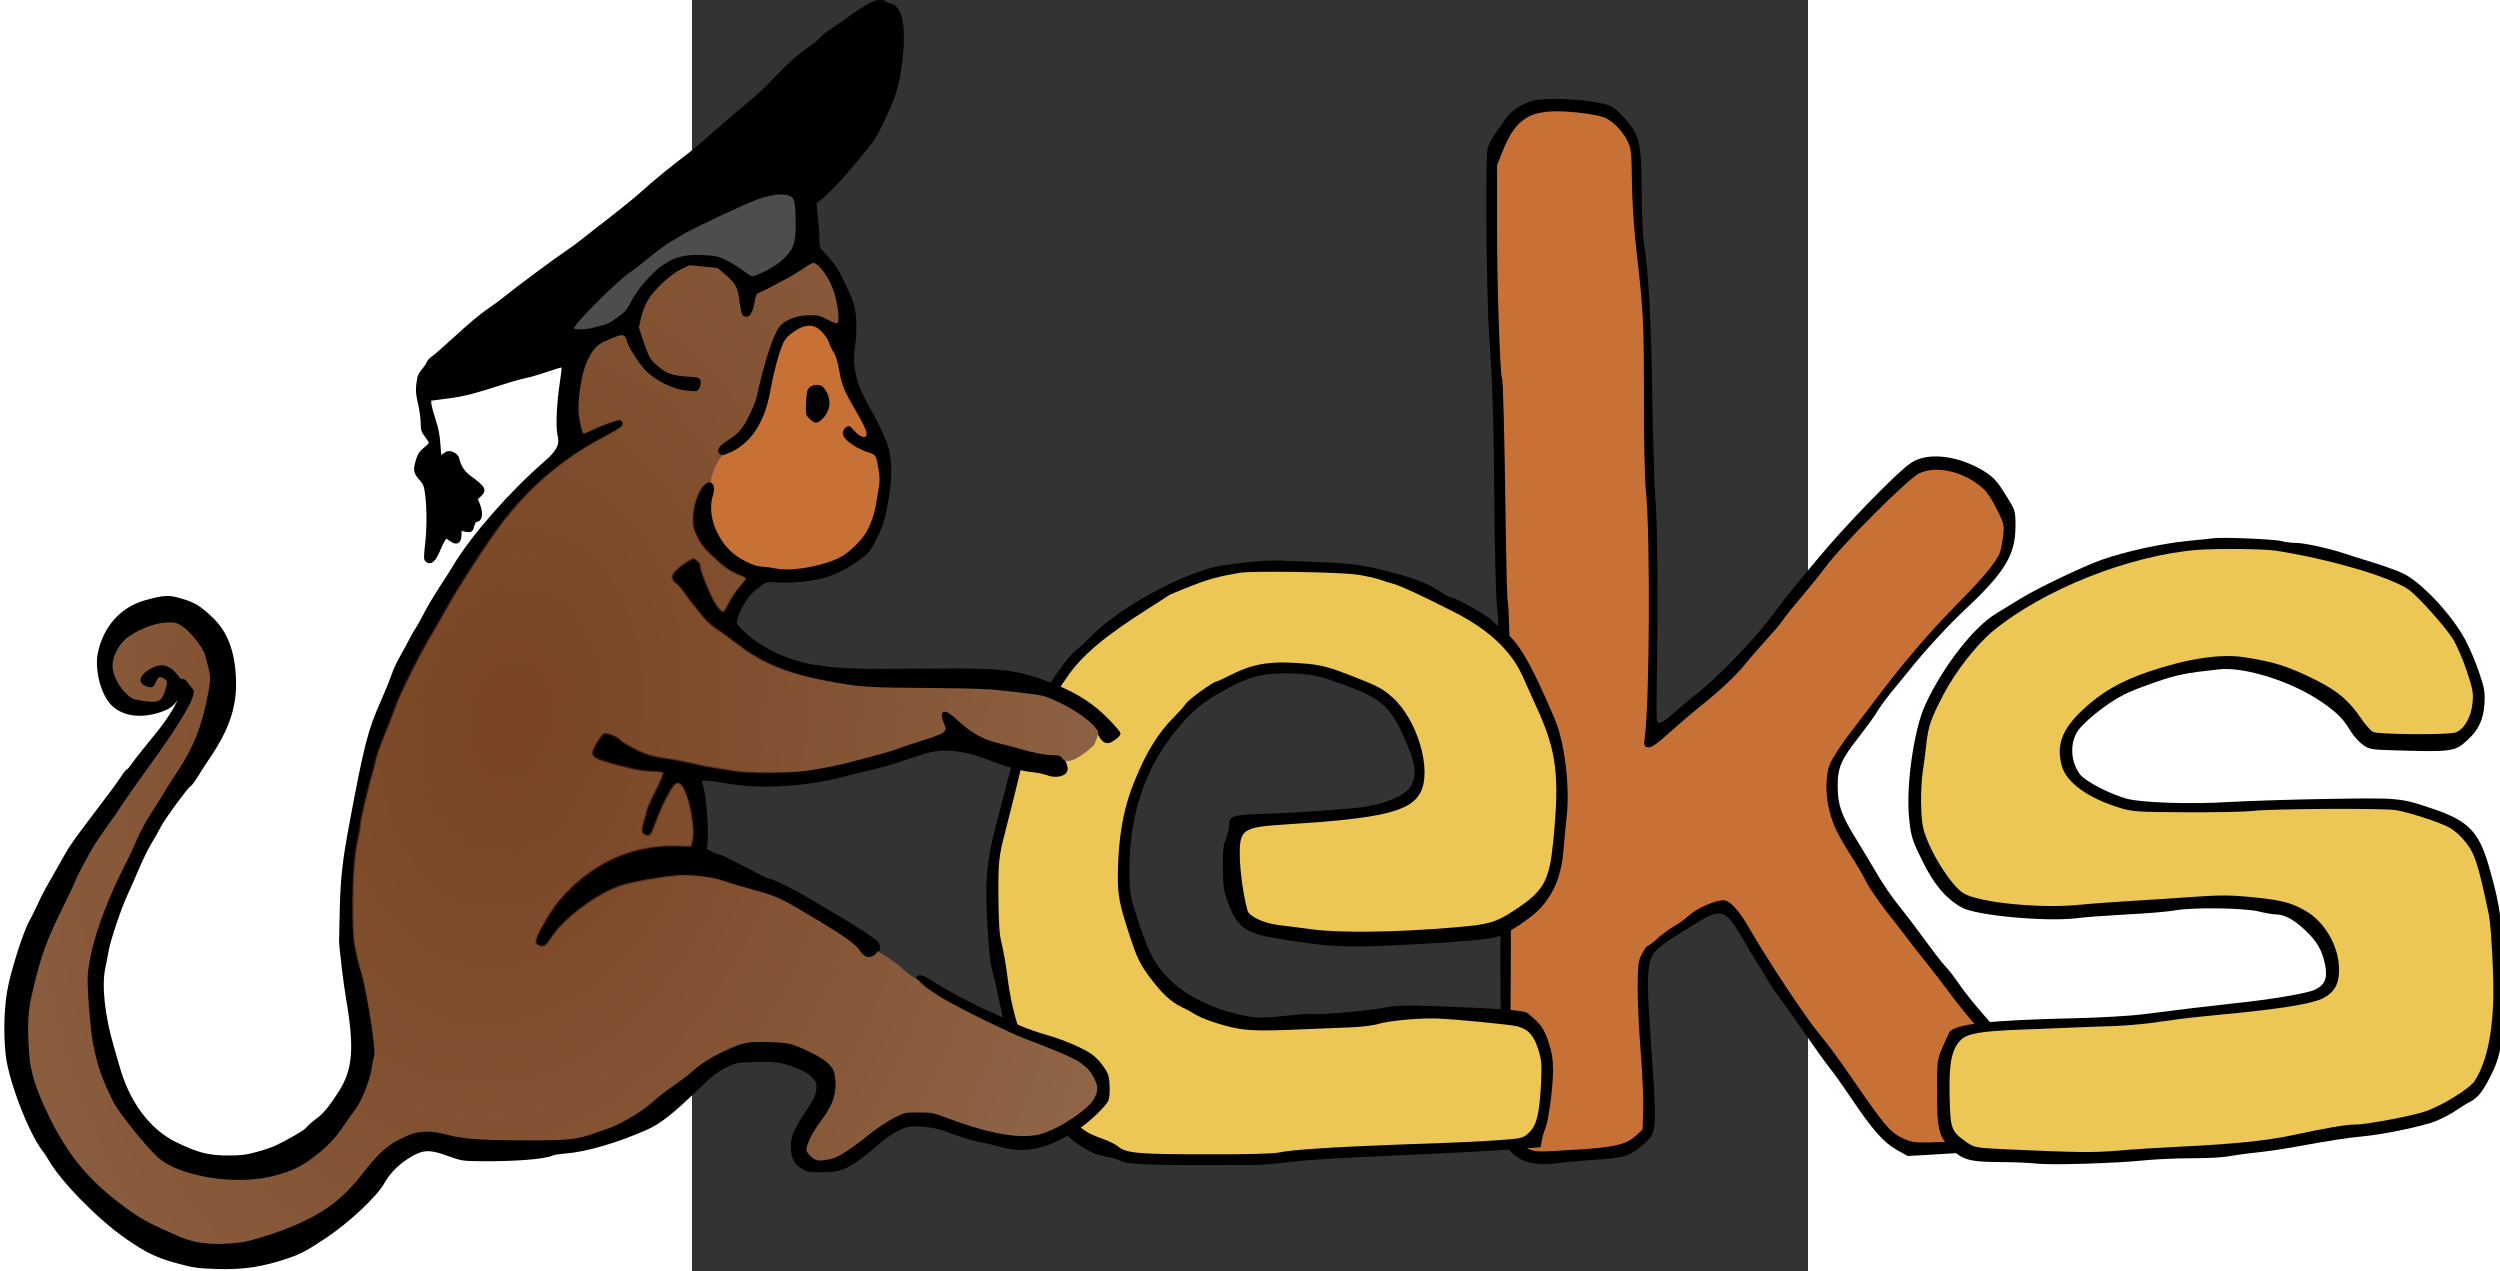
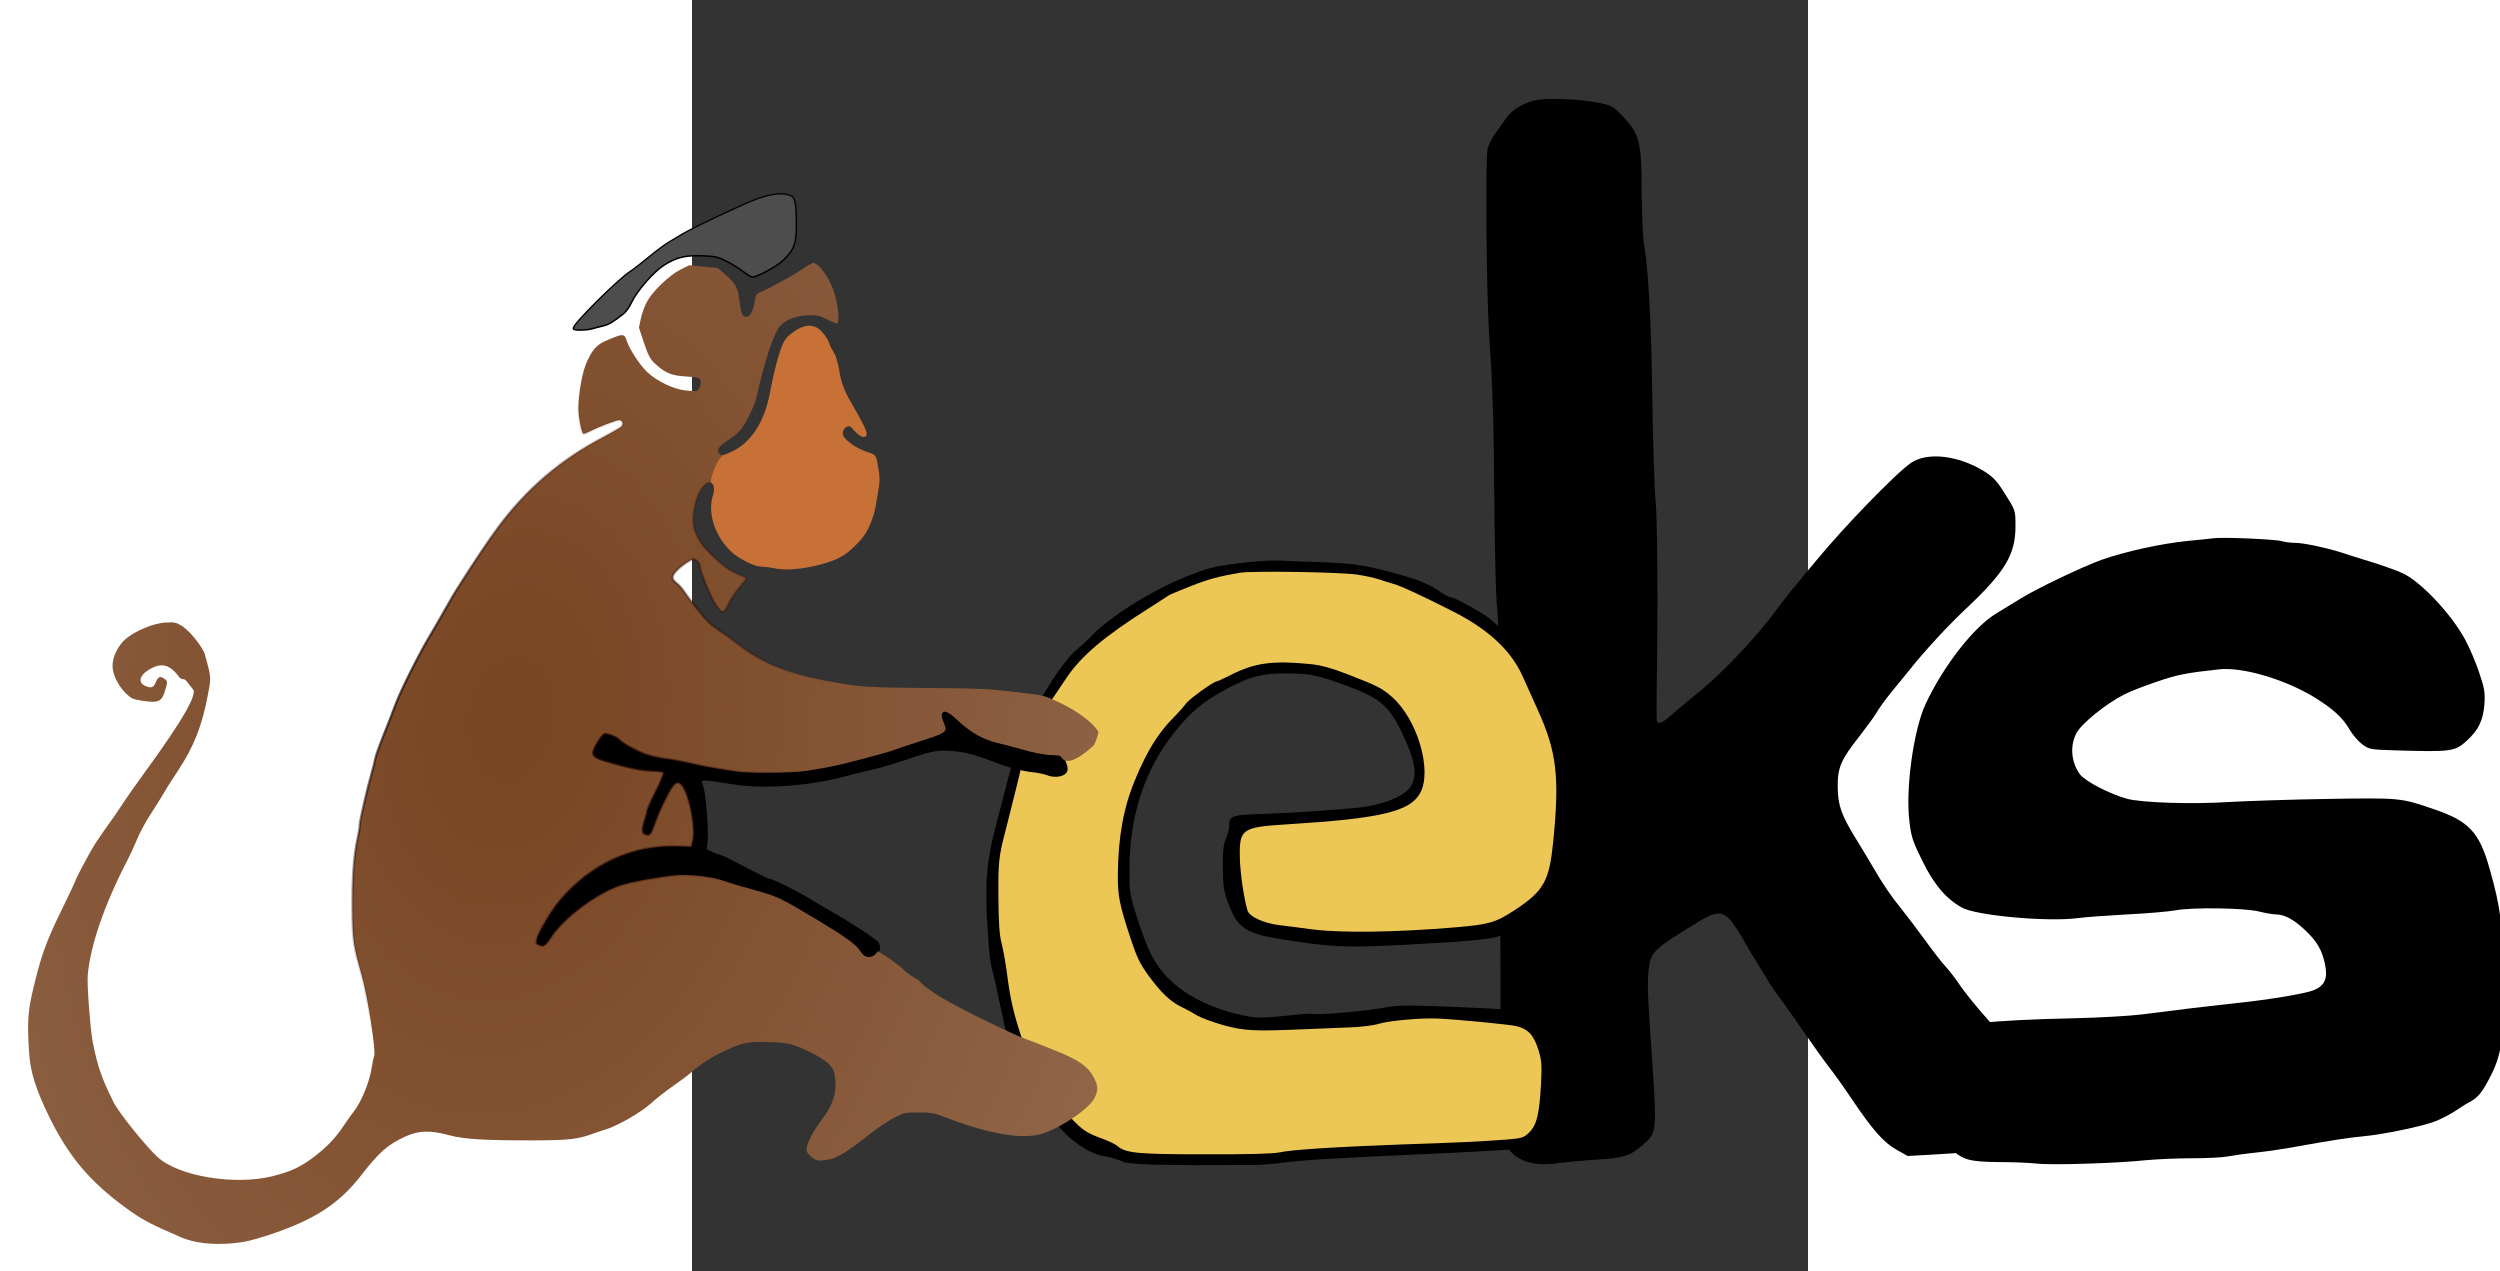
<svg xmlns="http://www.w3.org/2000/svg" xmlns:ns1="http://sodipodi.sourceforge.net/DTD/sodipodi-0.dtd" xmlns:ns2="http://www.inkscape.org/namespaces/inkscape" xmlns:xlink="http://www.w3.org/1999/xlink" version="1.0" width="1571.227" height="798.818" viewBox="0 0 468 533" preserveAspectRatio="xMidYMid meet" id="svg2" ns1:version="0.32" ns2:version="0.44" ns1:docname="ekslogo.svg" ns1:docbase="/home/patrick/Desktop" ns2:export-filename="/home/patrick/Desktop/ekslogo.png" ns2:export-xdpi="90" ns2:export-ydpi="90">
  <rect x="0" y="0" width="468" height="533" fill="#333333" stroke="none" />
  <defs id="defs15">
    <linearGradient id="linearGradient10248">
      <stop style="stop-color:#784421;stop-opacity:1;" offset="0" id="stop10250" />
      <stop style="stop-color:white;stop-opacity:1;" offset="1" id="stop10252" />
    </linearGradient>
    <linearGradient id="linearGradient10240">
      <stop style="stop-color:black;stop-opacity:1;" offset="0" id="stop10242" />
      <stop style="stop-color:#2b0000;stop-opacity:0" offset="1" id="stop10244" />
    </linearGradient>
    <radialGradient ns2:collect="always" xlink:href="#linearGradient10248" id="radialGradient12049" gradientUnits="userSpaceOnUse" gradientTransform="matrix(-1.57,10.19,-6.966,-1.074,2189.73,-1393.525)" cx="193.094" cy="250.543" fx="193.094" fy="250.543" r="224.9" />
    <radialGradient ns2:collect="always" xlink:href="#linearGradient10240" id="radialGradient12051" gradientUnits="userSpaceOnUse" gradientTransform="matrix(0.43,0.343,-0.416,0.521,207.087,98.217)" cx="141.435" cy="303.833" fx="141.435" fy="303.833" r="224.4" />
    <radialGradient ns2:collect="always" xlink:href="#linearGradient10248" id="radialGradient1896" gradientUnits="userSpaceOnUse" gradientTransform="matrix(-1.57,10.19,-6.966,-1.074,1972.605,-1397.007)" cx="193.094" cy="250.543" fx="193.094" fy="250.543" r="224.9" />
    <radialGradient ns2:collect="always" xlink:href="#linearGradient10240" id="radialGradient1898" gradientUnits="userSpaceOnUse" gradientTransform="matrix(0.43,0.343,-0.416,0.521,-10.038,94.734)" cx="141.435" cy="303.833" fx="141.435" fy="303.833" r="224.4" />
  </defs>
  <ns1:namedview ns2:window-height="945" ns2:window-width="1270" ns2:pageshadow="2" ns2:pageopacity="0.0" guidetolerance="10.0" gridtolerance="10.0" objecttolerance="10.0" borderopacity="1.0" bordercolor="#666666" pagecolor="#ffffff" id="base" showguides="false" ns2:guide-bbox="true" ns2:zoom="0.6108818" ns2:cx="690.50002" ns2:cy="326.34825" ns2:window-x="0" ns2:window-y="25" ns2:current-layer="svg2" width="1500px" height="800px" showgrid="false">
    <ns1:guide orientation="horizontal" position="67.116" id="guide1911" />
  </ns1:namedview>
  <path style="fill:black;stroke:none" id="path6463" d="M 352.694,42.269 C 347.501,43.787 343.505,46.424 341.188,49.86 C 340.15,51.458 338.152,54.175 336.874,55.932 C 335.595,57.69 334.157,60.487 333.678,62.085 C 332.639,65.76 333.118,123.369 334.317,141.027 C 335.755,161.802 336.234,176.743 336.474,212.139 C 336.634,230.836 337.113,249.853 337.593,254.487 C 338.072,259.121 338.392,267.91 338.472,274.063 C 338.472,280.215 338.711,294.198 338.951,305.224 C 339.271,316.171 339.351,327.916 339.191,331.192 C 338.871,338.623 338.951,424.517 339.271,454.64 C 339.51,476.613 339.59,477.092 341.428,480.368 C 345.104,486.68 352.614,489.317 362.842,487.799 C 365.958,487.399 373.389,486.68 379.381,486.281 C 391.366,485.562 393.843,484.683 400.155,478.85 C 404.31,475.015 404.55,472.138 402.792,447.049 C 400.635,415.408 400.555,412.452 401.194,406.539 C 401.993,399.188 403.192,397.99 422.688,386.164 C 429.319,382.089 432.436,382.089 435.712,386.164 C 437.07,387.762 439.307,391.278 440.825,393.915 C 442.263,396.551 444.82,400.866 446.498,403.503 C 448.176,406.14 450.254,409.575 451.133,411.094 C 451.932,412.612 453.929,415.488 455.447,417.486 C 456.965,419.483 461.679,426.115 465.914,432.267 C 470.149,438.42 475.023,445.211 476.781,447.449 C 478.539,449.606 482.933,455.758 486.449,461.032 C 495.078,473.816 499.792,479.169 505.226,482.206 L 509.78,484.763 L 518.569,484.283 C 523.443,483.964 530.315,483.564 533.83,483.324 C 554.285,482.206 560.437,479.968 565.471,472.298 C 568.987,466.865 568.907,467.344 567.708,460.952 C 567.069,457.197 565.951,455.119 562.595,450.645 C 560.278,447.529 557.241,443.853 555.883,442.415 C 554.525,440.977 552.447,438.5 551.249,436.822 C 550.05,435.224 545.895,430.35 542.14,426.115 C 538.305,421.8 533.671,416.047 531.833,413.331 C 529.995,410.534 527.278,407.019 525.84,405.5 C 524.402,403.982 520.487,398.949 517.131,394.314 C 513.775,389.68 509.381,383.927 507.463,381.53 C 503.068,376.177 498.993,370.184 495.558,364.112 C 494.119,361.635 490.843,356.201 488.287,352.046 C 481.974,341.819 480.536,337.824 480.456,329.994 C 480.376,321.844 481.815,318.568 489.645,308.66 C 492.841,304.505 496.197,299.951 496.996,298.433 C 497.875,296.915 500.591,293.159 502.988,290.203 C 505.465,287.247 508.661,283.251 510.18,281.414 C 516.891,272.944 526.799,262.237 534.23,255.286 C 550.61,239.865 555.004,232.594 555.004,220.689 C 555.004,214.057 555.004,214.057 550.769,207.345 C 547.254,201.672 545.736,200.074 541.82,197.597 C 530.874,190.886 517.93,189.447 511.138,194.162 C 504.986,198.316 482.933,221.088 471.587,234.911 C 468.631,238.427 464.316,243.62 461.999,246.497 C 459.602,249.373 456.486,253.368 454.968,255.446 C 446.818,266.872 430.598,283.891 419.971,292.041 C 418.053,293.559 414.298,296.755 411.661,298.992 C 406.947,303.307 405.189,304.026 404.63,302.188 C 404.47,301.709 404.47,295.476 404.55,288.445 C 405.109,256.325 404.87,217.413 404.071,209.742 C 403.591,205.108 403.032,186.092 402.712,167.395 C 402.313,135.194 401.034,112.103 399.117,101.476 C 398.717,98.839 398.318,89.331 398.238,80.302 C 398.238,59.688 397.359,56.252 390.567,49.061 C 386.333,44.586 385.693,44.187 380.42,43.148 C 372.03,41.39 357.249,40.911 352.694,42.269 z " />
-   <path style="fill:#c87137;fill-opacity:1;stroke:none;stroke-opacity:1" id="path1951" d="M 374.347,47.543 C 378.023,48.022 382.018,48.901 383.137,49.46 C 386.652,51.298 390.168,54.974 392.085,58.729 C 393.843,62.005 394.003,63.443 394.163,76.307 C 394.243,83.978 395.042,96.362 395.921,103.873 C 398.957,130.241 399.197,134.555 399.197,165.797 C 399.117,183.135 399.516,200.953 399.996,205.348 C 401.913,223.565 401.594,295.317 399.516,309.379 C 399.117,312.096 399.277,312.895 400.315,313.294 C 401.993,313.934 404.151,312.495 411.342,305.943 C 414.538,303.067 421.329,297.314 426.443,293.239 C 431.557,289.084 437.789,283.092 440.426,279.976 C 442.983,276.779 447.617,271.506 450.573,268.23 C 453.53,264.954 456.646,261.359 457.365,260.16 C 458.084,259.041 461.52,254.647 465.115,250.492 C 468.631,246.337 473.105,240.824 475.023,238.187 C 482.374,228.279 509.86,200.793 514.654,198.476 C 521.286,195.36 531.673,197.278 539.503,203.27 C 542.54,205.508 544.217,207.745 546.854,212.938 C 550.21,219.49 550.37,219.89 549.811,224.844 C 549.491,227.64 548.852,230.916 548.372,232.035 C 546.615,235.95 541.581,242.102 531.993,251.85 C 517.85,266.233 508.422,277.259 493.64,296.915 C 491.163,300.191 487.647,304.745 485.89,307.062 C 482.374,311.537 478.299,317.849 477.18,320.406 C 475.582,324.241 475.263,331.592 476.461,337.584 C 477.82,344.616 479.817,349.01 485.969,358.758 C 488.526,362.673 491.403,367.707 492.521,369.944 C 493.56,372.102 497.156,377.295 500.352,381.53 C 503.628,385.685 508.102,391.438 510.259,394.314 C 512.417,397.191 515.932,401.665 518.09,404.302 C 520.247,406.939 524.482,412.532 527.598,416.687 C 530.634,420.841 536.387,427.873 540.302,432.267 C 544.297,436.662 548.292,441.456 549.331,442.814 C 550.29,444.253 552.767,447.289 554.764,449.606 C 558.919,454.4 562.994,462.63 562.994,466.146 C 562.994,468.862 559.878,472.937 556.442,474.695 C 551.329,477.332 539.264,478.69 517.77,479.09 C 512.337,479.169 510.739,478.85 507.223,477.092 C 502.269,474.615 499.872,471.659 487.088,453.122 C 480.536,443.533 476.301,437.86 472.946,433.865 C 467.193,426.994 451.452,403.263 443.622,389.68 C 439.147,381.85 435.232,377.535 432.595,377.535 C 428.92,377.535 421.489,380.811 418.053,383.927 C 416.216,385.605 413.499,387.523 411.981,388.322 C 410.463,389.121 407.427,391.358 405.269,393.196 C 403.192,395.113 401.114,396.711 400.715,396.711 C 400.315,396.711 399.277,398.229 398.318,400.067 C 396.8,402.944 396.64,404.781 396.56,414.21 C 396.56,420.202 397.119,432.267 397.838,441.057 C 398.557,449.846 399.037,460.792 398.877,465.346 L 398.637,473.656 L 395.761,476.293 C 391.766,480.048 386.732,481.167 369.154,482.206 C 354.452,483.164 353.813,483.164 350.217,481.566 C 346.861,480.048 346.462,479.569 345.263,475.494 C 344.065,471.419 344.065,470.78 345.183,468.543 C 346.302,466.305 346.302,465.506 344.704,459.194 C 343.106,452.482 343.106,450.565 343.346,405.101 C 343.426,379.133 343.505,355.642 343.505,352.766 C 343.505,349.889 343.505,344.696 343.505,341.18 C 343.745,309.219 342.866,253.368 342.067,252.09 C 341.828,251.77 341.508,238.427 341.268,222.447 C 340.709,181.138 340.15,159.325 339.67,158.605 C 338.871,157.247 337.513,117.297 337.593,93.806 L 337.593,69.276 L 339.75,63.843 C 346.062,47.942 352.694,44.826 374.347,47.543 z " />
  <path style="fill:black;stroke:none" id="path6467" d="M 232.043,235.883 C 220.218,237.241 217.741,237.8 209.671,240.837 C 194.809,246.43 176.752,257.456 168.122,266.085 C 165.485,268.802 162.529,271.519 161.65,272.158 C 159.093,273.916 153.34,281.346 149.265,288.138 C 141.675,300.683 138.958,305.477 138.958,306.196 C 138.958,306.595 138.319,308.193 137.44,309.711 C 136.641,311.23 135.762,313.786 135.443,315.305 C 135.123,316.823 134.324,319.859 133.765,322.096 C 133.125,324.253 132.087,328.249 131.447,330.885 C 130.728,333.522 128.971,340.394 127.452,346.226 C 123.537,360.928 122.738,370.436 123.937,388.814 C 124.656,400.959 125.055,403.835 126.174,407.91 C 126.653,409.508 127.772,414.382 128.651,418.777 C 129.61,423.171 130.648,428.045 130.968,429.563 C 132.087,435.077 135.922,446.582 137.919,450.498 C 141.755,458.168 153.261,472.87 159.253,477.824 C 164.447,482.058 169.081,484.376 173.715,485.015 C 175.873,485.414 178.749,486.213 180.107,486.932 C 183.064,488.451 194.729,488.77 236.837,488.531 C 238.595,488.531 244.188,488.051 249.222,487.412 C 260.089,486.213 267.919,485.734 310.746,483.816 C 321.533,483.337 336.075,482.538 343.106,482.058 L 355.89,481.1 L 356.37,478.303 C 356.609,476.785 357.328,474.388 357.888,473.11 C 359.246,469.594 361.004,456.49 361.084,449.059 C 361.084,444.265 360.604,441.149 359.086,436.675 C 357.169,431.081 355.81,429.244 350.377,424.849 C 348.939,423.651 338.711,422.932 310.346,421.893 C 298.681,421.493 294.766,421.653 289.572,422.692 C 283.02,423.97 261.447,425.808 260.408,425.169 C 260.009,424.929 254.895,425.329 248.982,425.968 C 240.832,426.847 237.157,426.927 233.561,426.287 C 217.981,423.491 204.957,416.779 197.446,407.75 C 193.131,402.477 190.654,397.283 186.659,384.819 C 183.543,375.23 183.463,374.352 183.463,364.444 C 183.463,342.151 189.775,322.815 202.16,307.314 C 209.112,298.525 214.305,294.211 223.654,289.177 C 233.961,283.664 238.675,282.385 249.062,282.385 C 259.29,282.465 261.926,282.945 274.95,287.739 C 288.214,292.613 292.449,296.208 297.482,306.755 C 303.315,319.06 304.274,324.413 301.637,329.447 C 299.4,333.842 289.013,337.917 277.747,338.875 C 274.551,339.115 267.839,339.674 262.805,340.074 C 257.771,340.473 247.704,341.033 240.433,341.272 C 226.051,341.752 225.252,341.992 225.252,346.546 C 225.252,347.665 224.612,350.062 223.893,351.74 C 222.855,354.137 222.535,356.933 222.615,364.044 C 222.695,372.274 223.014,373.952 225.252,379.705 C 228.687,388.814 232.523,391.45 245.227,393.528 C 268.398,397.283 272.713,397.523 299.56,396.165 C 323.211,394.966 334.477,393.927 338.312,392.649 C 342.706,391.131 352.375,384.579 355.73,380.903 C 361.723,374.272 364.679,366.761 365.478,356.214 C 365.718,352.858 366.357,346.786 366.757,342.711 C 368.275,330.246 365.958,311.15 361.723,301.322 C 351.815,278.15 346.781,269.521 340.549,264.567 C 338.472,262.889 336.155,260.892 335.435,260.173 C 333.837,258.335 320.094,250.584 318.576,250.584 C 317.857,250.584 316.019,249.706 314.421,248.587 C 309.228,245.071 305.233,243.313 296.923,240.996 C 282.701,237.081 277.907,236.282 264.803,235.803 C 257.771,235.563 249.701,235.243 246.825,235.084 C 243.948,234.924 237.317,235.243 232.043,235.883 z " />
  <path style="fill:#ecc755;fill-opacity:1;stroke:none;stroke-opacity:1" id="path1953" d="M 279.185,240.996 C 282.301,241.476 286.216,242.355 287.974,242.914 C 289.732,243.553 292.608,244.432 294.366,244.911 C 297.642,245.87 305.233,249.386 318.976,256.337 C 333.758,263.768 343.346,272.637 348.22,283.344 C 349.658,286.62 352.614,293.092 354.692,297.726 C 362.602,315.225 363.88,325.612 361.164,352.858 C 359.486,369.637 357.249,373.553 344.944,381.702 C 336.954,386.896 334.317,387.695 319.935,388.894 C 295.325,390.971 272.393,391.291 260.408,389.773 C 255.774,389.133 249.382,388.334 246.106,387.935 C 239.714,387.136 233.641,384.339 232.922,381.782 C 231.324,376.109 229.806,365.562 229.726,359.17 C 229.566,347.585 230.685,346.866 249.781,345.667 C 288.853,343.27 301.238,340.314 305.393,332.483 C 310.506,323.055 304.194,301.641 293.567,292.293 C 289.412,288.618 287.415,287.579 275.19,282.865 C 268.238,280.148 263.844,278.949 259.21,278.47 C 243.549,276.952 236.118,277.911 226.131,282.945 C 223.094,284.463 220.378,285.741 220.058,285.741 C 218.78,285.741 208.392,293.172 207.114,295.09 C 206.315,296.208 203.998,298.845 202,300.842 C 195.608,307.235 190.814,314.905 185.86,326.89 C 180.986,338.476 178.749,350.861 178.589,366.441 C 178.509,375.71 179.149,378.986 183.863,393.368 C 186.499,401.358 187.858,404.235 191.613,409.348 C 196.887,416.46 200.562,419.975 205.436,422.372 C 207.354,423.251 210.23,424.849 211.908,425.888 C 213.586,426.847 218.46,428.684 222.775,429.883 C 231.324,432.28 235.878,432.52 256.014,431.641 C 262.166,431.401 271.035,431.002 275.669,430.842 C 280.304,430.682 285.817,430.043 288.054,429.324 C 291.889,428.125 304.354,426.927 311.545,427.086 C 318.736,427.246 343.186,429.643 345.982,430.362 C 350.697,431.641 352.774,433.878 354.772,439.711 C 356.29,444.505 356.45,446.023 356.05,454.413 C 355.331,467.197 354.292,471.671 351.176,474.787 C 348.939,477.025 348.06,477.344 342.307,477.824 C 332.239,478.623 320.814,479.182 298.361,479.901 C 270.076,480.94 251.22,482.138 246.425,483.257 C 243.789,483.816 233.322,484.136 214.864,484.056 C 186.34,484.056 181.785,483.577 178.27,480.46 C 177.471,479.821 174.834,478.543 172.277,477.584 C 164.527,474.787 163.408,473.909 155.098,464.64 C 145.99,454.572 142.793,449.139 138.639,436.355 C 134.883,425.169 133.525,419.256 132.167,408.789 C 131.607,404.155 130.489,398.242 129.849,395.605 C 128.891,392.17 128.571,386.656 128.491,375.87 C 128.411,361.408 128.651,359.09 131.447,348.464 C 133.924,338.716 137.52,324.413 138.159,321.297 C 139.677,314.426 146.789,299.085 151.742,292.133 C 153.101,290.136 155.418,286.7 156.856,284.543 C 163.168,275.114 172.517,267.124 191.693,254.979 C 193.211,254.02 195.528,252.582 196.807,251.703 C 198.085,250.904 199.523,249.945 200.003,249.626 C 200.482,249.306 204.477,247.628 208.952,245.87 C 216.622,242.834 220.937,241.715 229.646,240.197 C 234.92,239.318 272.074,239.878 279.185,240.996 z " />
  <path style="fill:black;stroke:none" id="path6459" d="M 637.96,225.723 C 636.682,225.883 631.808,226.442 627.173,226.842 C 615.668,228.04 601.205,231.237 591.138,234.752 C 583.148,237.629 564.371,246.578 557.34,250.892 C 553.504,253.289 548.87,256.086 547.032,257.204 C 537.604,262.798 524.82,279.177 517.309,295.237 C 512.275,306.024 508.84,330.714 510.518,344.377 C 511.237,350.849 511.956,353.006 515.951,360.996 C 520.745,370.824 525.779,376.817 532.49,380.572 C 538.323,383.928 567.967,386.644 580.831,385.046 C 584.107,384.567 593.695,383.928 602.004,383.448 C 610.394,383.049 619.343,382.25 621.98,381.771 C 628.931,380.412 651.304,380.732 657.136,382.25 C 659.773,382.889 662.889,383.448 664.088,383.448 C 667.763,383.448 671.678,385.526 676.393,390 C 681.426,394.715 683.504,398.31 684.782,404.223 C 686.061,410.295 684.782,413.252 680.068,415.249 C 676.792,416.607 661.371,419.244 647.948,420.603 C 636.202,421.881 623.418,423.399 607.997,425.397 C 602.963,426.036 590.339,426.755 580.032,426.995 C 543.996,427.794 529.055,429.472 527.217,432.987 C 526.897,433.626 525.539,436.503 524.34,439.379 C 522.183,444.333 522.103,445.052 522.103,457.757 C 522.103,473.737 522.822,476.533 527.936,481.647 C 532.81,486.441 535.766,487.24 548.471,487.32 C 554.224,487.32 561.175,487.64 564.051,487.959 C 570.044,488.678 598.089,487.8 609.835,486.521 C 614.149,486.122 622.619,485.722 628.771,485.722 C 634.844,485.722 641.636,485.402 643.713,485.003 C 645.79,484.603 651.304,483.804 655.938,483.325 C 660.572,482.846 668.083,481.727 672.717,480.848 C 687.419,478.211 694.53,477.093 700.683,476.533 C 709.312,475.734 725.851,472.299 731.285,470.141 C 733.762,469.103 737.517,467.185 739.515,465.827 C 741.512,464.468 744.149,462.79 745.427,462.151 C 748.783,460.393 750.541,458.316 753.737,452.243 C 758.931,442.256 759.81,436.423 759.49,411.014 C 759.25,386.884 758.531,380.892 753.817,364.272 C 749.502,348.931 745.188,344.297 730.246,339.263 C 716.503,334.549 716.343,334.549 685.981,335.028 C 670.56,335.268 652.023,335.907 644.752,336.307 C 629.011,337.345 607.757,336.626 601.685,334.948 C 594.654,333.031 584.346,327.677 582.109,324.801 C 578.434,319.927 577.714,312.896 580.511,307.542 C 582.588,303.467 592.976,295.078 600.726,291.162 C 603.043,289.964 609.196,287.567 614.229,285.889 C 622.539,283.013 626.294,282.214 640.357,280.695 C 650.025,279.577 668.003,284.85 680.388,292.441 C 688.138,297.235 692.293,300.99 695.169,306.024 C 696.368,308.022 698.605,310.738 700.283,312.017 C 703.239,314.254 703.719,314.334 713.786,314.653 C 737.917,315.373 739.275,315.213 744.389,310.499 C 749.263,306.024 751.18,301.949 751.66,295.158 C 751.979,290.284 751.66,288.446 749.422,281.974 C 748.064,277.819 745.427,271.667 743.669,268.391 C 738.076,257.924 725.612,244.5 717.781,240.585 C 715.944,239.626 710.431,237.629 705.397,236.031 C 700.363,234.512 694.131,232.515 691.494,231.636 C 684.782,229.559 675.753,227.641 672.158,227.641 C 670.48,227.641 668.003,227.321 666.645,226.922 C 663.848,226.123 641.795,225.164 637.96,225.723 z " />
-   <path style="fill:#ecc755;fill-opacity:1;stroke:none;stroke-opacity:1" id="path1955" d="M 664.088,230.917 C 686.54,234.353 713.067,242.183 720.178,247.456 C 724.253,250.573 734.721,262.238 738.316,267.751 C 739.994,270.388 742.631,276.461 744.229,281.255 C 746.866,289.165 747.105,290.603 746.626,295.158 C 745.987,301.15 742.791,306.344 739.275,307.223 C 735.12,308.261 706.835,308.022 704.917,306.903 C 703.879,306.344 701.721,303.867 699.963,301.31 C 694.93,293.879 690.136,289.804 681.267,285.33 C 669.441,279.417 663.449,277.499 650.744,275.582 C 640.916,274.064 626.614,276.301 610.874,281.654 C 598.808,285.809 591.058,290.284 582.988,297.874 C 574.439,305.944 572.041,312.576 574.439,321.205 C 576.356,328.157 585.545,334.789 598.808,338.784 C 603.922,340.382 606.479,340.541 626.374,340.621 C 638.439,340.701 651.064,340.462 654.34,340.062 C 662.809,339.103 709.871,338.864 714.665,339.742 C 720.818,340.861 733.442,345.016 737.197,347.173 C 739.035,348.212 741.752,350.609 743.27,352.527 C 747.585,357.72 748.943,361.795 753.497,383.448 C 754.536,388.163 755.735,411.893 755.335,420.443 C 754.776,435.224 752.139,446.331 747.505,453.362 C 745.427,456.558 733.602,463.829 726.89,466.066 C 720.977,468.064 701.721,471.659 697.487,471.58 C 694.051,471.5 685.102,473.018 670.72,476.134 C 660.892,478.291 645.071,479.889 623.977,480.848 C 615.827,481.248 604.082,481.967 597.93,482.526 C 587.143,483.405 581.71,483.325 551.107,481.967 C 538.083,481.327 537.764,481.248 534.408,478.93 C 528.016,474.376 527.696,473.577 527.377,459.754 C 527.057,445.851 528.256,439.939 532.011,436.183 C 534.728,433.387 540.321,432.428 556.86,431.789 C 563.652,431.549 573.56,431.149 578.833,430.91 C 584.107,430.67 592.017,430.43 596.411,430.271 C 600.806,430.111 607.438,429.551 611.193,429.072 C 614.948,428.513 620.701,427.794 623.977,427.314 C 627.253,426.835 635.403,426.036 641.955,425.397 C 665.047,423.239 679.269,421.002 683.823,418.685 C 688.777,416.128 690.695,412.772 690.695,406.62 C 690.695,396.872 684.702,386.405 676.313,381.771 C 670.24,378.335 666.165,377.376 652.902,376.098 C 644.432,375.298 639.638,375.378 628.532,376.177 C 621.021,376.737 609.435,377.456 602.803,377.855 C 596.252,378.255 586.184,378.974 580.591,379.533 C 564.451,380.971 539.282,378.415 533.209,374.579 C 527.936,371.383 518.747,356.602 516.43,347.733 C 515.152,342.938 515.072,330.554 516.191,323.123 C 516.59,320.486 517.229,315.452 517.629,311.937 C 518.508,304.266 519.466,301.55 524.9,291.083 C 529.854,281.654 538.483,270.548 545.354,264.795 C 566.608,247.217 602.484,232.994 631.168,230.597 C 639.558,229.958 658.734,230.118 664.088,230.917 z " />
  <g transform="matrix(5.6865e-2,0,0,-5.6865e-2,-288.885,532.808)" id="g7452" style="fill:black;stroke:black;stroke-width:21.103;stroke-miterlimit:4;stroke-dasharray:none;stroke-opacity:1">
-     <path d="M 6340,9305 C 6293,9276 6242,9241 6225,9228 C 6209,9215 6162,9182 6123,9156 C 6083,9130 6041,9097 6030,9082 C 6018,9068 5979,9036 5942,9011 C 5877,8967 5785,8886 5711,8807 C 5617,8708 5567,8661 5470,8582 C 5412,8534 5304,8442 5230,8376 C 5156,8310 5070,8238 5040,8216 C 4946,8146 4789,8018 4715,7950 C 4676,7914 4580,7836 4502,7775 C 4424,7715 4327,7639 4287,7607 C 4248,7576 4190,7533 4160,7513 C 4074,7456 3790,7245 3685,7160 C 3658,7138 3604,7099 3565,7073 C 3527,7047 3430,6966 3350,6892 C 3270,6818 3190,6748 3173,6736 C 3155,6725 3137,6706 3134,6695 C 3130,6684 3114,6660 3099,6642 C 3083,6624 3068,6600 3066,6587 C 3051,6512 3051,6475 3070,6395 C 3081,6348 3090,6283 3090,6251 C 3090,6201 3094,6187 3120,6155 C 3136,6134 3150,6111 3150,6104 C 3150,6097 3132,6077 3110,6060 C 3081,6037 3066,6016 3055,5977 C 3033,5903 3036,5885 3077,5839 C 3109,5803 3114,5790 3123,5722 C 3136,5614 3136,5473 3122,5350 C 3111,5255 3112,5244 3127,5233 C 3153,5213 3181,5238 3210,5307 C 3224,5341 3242,5378 3251,5391 L 3266,5413 L 3297,5391 C 3344,5356 3370,5369 3370,5427 C 3370,5466 3372,5471 3388,5465 C 3397,5460 3416,5457 3430,5456 C 3451,5455 3456,5461 3464,5492 C 3471,5518 3479,5530 3494,5532 C 3524,5536 3530,5584 3508,5644 L 3489,5692 L 3515,5716 C 3558,5756 3549,5773 3440,5853 C 3395,5886 3366,5931 3355,5982 C 3352,5999 3339,6015 3322,6023 C 3293,6038 3275,6036 3247,6012 C 3238,6004 3227,5999 3224,6002 C 3221,6005 3217,6048 3214,6096 C 3210,6156 3200,6213 3180,6270 C 3165,6317 3150,6371 3148,6390 L 3145,6424 L 3275,6441 C 3396,6456 3454,6471 3740,6562 C 3776,6573 3832,6588 3865,6595 C 3898,6602 3965,6622 4014,6639 C 4063,6656 4109,6670 4117,6670 C 4133,6670 4133,6665 4116,6548 C 4093,6396 4085,6221 4099,6162 C 4117,6089 4094,6042 3999,5959 C 3740,5734 3460,5414 3329,5195 C 3306,5157 3259,5082 3224,5030 C 3190,4978 3140,4895 3115,4846 C 3089,4796 3061,4745 3051,4731 C 3041,4717 3026,4692 3018,4675 C 3010,4659 2992,4625 2978,4600 C 2965,4575 2939,4529 2922,4498 C 2905,4467 2882,4415 2872,4383 C 2861,4351 2827,4267 2795,4195 C 2700,3983 2671,3867 2565,3300 C 2513,3021 2499,2899 2493,2660 C 2490,2542 2488,2436 2488,2425 C 2490,2374 2521,2114 2538,2015 C 2603,1640 2590,1480 2483,1313 C 2417,1209 2369,1150 2321,1115 C 2275,1080 2271,1076 2236,1040 C 2217,1021 2118,963 2020,915 C 1995,902 1930,880 1875,865 C 1791,842 1755,838 1655,838 C 1514,838 1429,860 1270,938 C 1071,1036 920,1241 845,1515 C 836,1548 820,1604 809,1640 C 740,1872 715,2099 743,2231 C 752,2272 762,2325 766,2350 C 778,2428 859,2671 910,2780 C 937,2838 977,2930 1000,2985 C 1024,3040 1061,3117 1085,3155 C 1108,3194 1139,3248 1153,3276 C 1183,3335 1351,3564 1373,3577 C 1382,3581 1406,3614 1428,3650 C 1450,3686 1487,3744 1512,3780 C 1662,4000 1718,4171 1706,4381 C 1696,4570 1644,4705 1541,4805 C 1452,4891 1410,4917 1314,4945 C 1218,4973 1195,4972 1050,4933 C 874,4884 748,4743 709,4552 C 684,4429 733,4245 811,4172 C 889,4099 1011,4082 1149,4125 C 1230,4151 1262,4177 1299,4248 C 1320,4288 1324,4263 1304,4218 C 1272,4143 1210,4048 1131,3951 C 1089,3899 1038,3836 1018,3811 C 997,3786 969,3748 955,3728 C 941,3707 926,3690 922,3690 C 917,3690 898,3667 880,3639 C 850,3592 809,3538 584,3240 C 540,3182 490,3110 474,3080 C 457,3050 425,2994 403,2955 C 381,2917 348,2858 329,2825 C 310,2792 279,2731 261,2690 C 242,2649 219,2602 209,2585 C 161,2505 65,2204 40,2057 C 17,1918 13,1737 30,1588 C 51,1402 197,1022 298,890 C 313,871 332,843 340,828 C 428,669 705,386 912,243 C 1061,140 1134,105 1280,65 C 1402,31 1430,27 1574,22 C 1776,16 1913,37 2108,104 C 2194,134 2232,154 2377,250 C 2548,365 2750,554 2804,652 C 2848,731 2923,803 3014,854 C 3101,903 3153,903 3286,854 C 3380,820 3392,818 3520,817 C 3768,814 3996,832 4048,858 C 4057,863 4103,870 4150,874 C 4301,886 4523,951 4737,1045 C 4842,1091 4929,1160 5125,1349 C 5222,1443 5260,1473 5325,1505 C 5405,1544 5406,1545 5544,1548 C 5700,1553 5756,1544 5867,1498 C 5916,1478 5951,1456 5976,1428 C 6011,1389 6012,1385 6007,1333 C 6002,1287 5990,1262 5927,1167 C 5839,1034 5820,988 5820,914 C 5820,839 5840,797 5891,763 C 5931,737 5941,735 6034,735 C 6187,735 6238,759 6437,928 C 6560,1032 6643,1075 6720,1074 C 6813,1073 6892,1060 6955,1035 C 7044,1000 7171,962 7221,954 C 7245,951 7303,937 7349,924 C 7541,869 7703,906 7934,1058 C 8008,1107 8126,1221 8141,1258 C 8154,1290 8152,1395 8139,1441 C 8132,1462 8104,1505 8077,1536 C 8035,1582 8008,1601 7922,1642 C 7864,1669 7778,1702 7731,1716 C 7590,1756 7501,1790 7390,1845 C 7332,1873 7269,1903 7250,1910 C 7187,1935 6948,2061 6873,2111 C 6788,2166 6762,2176 6747,2161 C 6731,2145 6809,2078 6924,2010 C 7057,1930 7442,1742 7545,1705 C 7573,1696 7668,1659 7756,1623 C 7937,1550 8002,1505 8045,1419 C 8076,1360 8076,1329 8049,1272 C 8006,1184 7757,1023 7625,999 C 7472,970 7243,1016 6930,1136 C 6864,1161 6842,1165 6750,1165 C 6646,1165 6644,1164 6564,1122 C 6519,1098 6443,1047 6394,1008 C 6249,891 6158,833 6101,821 C 6015,803 5992,806 5954,844 C 5925,873 5920,883 5926,907 C 5939,961 5980,1035 6040,1115 C 6127,1229 6154,1329 6131,1450 C 6120,1504 6073,1548 5967,1602 C 5827,1672 5796,1680 5644,1684 C 5484,1688 5455,1681 5311,1614 C 5214,1568 5146,1524 5075,1461 C 5053,1441 4993,1396 4941,1360 C 4889,1324 4814,1266 4775,1230 C 4703,1165 4533,1067 4445,1040 C 4423,1034 4383,1020 4355,1010 C 4243,968 4173,960 3930,959 C 3564,958 3402,967 3290,997 C 3152,1035 3063,1032 2968,988 C 2833,926 2775,874 2633,692 C 2473,488 2289,370 1958,261 C 1832,220 1781,208 1690,200 C 1538,187 1410,202 1310,245 C 1079,345 1027,373 907,460 C 639,655 484,840 339,1135 C 241,1337 201,1464 192,1603 C 177,1836 182,1911 224,2085 C 280,2321 321,2433 430,2655 C 484,2765 531,2865 534,2876 C 542,2901 633,3073 676,3142 C 692,3168 737,3233 775,3286 C 814,3339 863,3411 885,3446 C 907,3480 970,3570 1025,3646 C 1361,4105 1395,4163 1406,4278 L 1413,4350 L 1383,4350 C 1367,4350 1369.355,4414.209 1363.355,4408.209 C 1356.355,4401.209 1322,4344 1294,4381 C 1228,4471 1164,4485 1074,4429 C 1006,4388 994,4335 1046,4312 C 1089,4292 1109,4297 1124,4334 C 1142,4378 1156,4385 1185,4366 C 1214,4347 1215,4344 1194,4274 C 1171,4195 1144,4183 1032,4200 C 953,4213 946,4216 902,4259 C 846,4316 806,4399 807,4460 C 807,4525 848,4608 902,4655 C 972,4716 1109,4773 1197,4778 C 1261,4782 1275,4779 1314,4756 C 1373,4722 1473,4598 1489,4540 C 1535,4373 1535,4374 1510,4245 C 1466,4011 1405,3859 1286,3679 C 1266,3649 1244,3616 1237,3605 C 1229,3594 1206,3556 1185,3520 C 1164,3484 1119,3412 1085,3360 C 1051,3308 1006,3225 986,3175 C 965,3126 935,3060 919,3030 C 748,2701 642,2395 624,2175 C 618,2105 643,1779 661,1685 C 696,1506 726,1419 814,1242 C 850,1168 1043,927 1136,839 C 1288,695 1705,625 1987,695 C 2116,728 2186,759 2277,826 C 2379,901 2449,973 2510,1065 C 2540,1109 2575,1159 2588,1175 C 2638,1235 2700,1386 2716,1482 C 2724,1532 2733,1577 2736,1581 C 2752,1607 2688,2023 2645,2175 C 2583,2396 2577,2436 2576,2675 C 2575,2903 2587,3064 2614,3185 C 2623,3224 2630,3268 2630,3285 C 2630,3315 2685,3554 2719,3670 C 2730,3706 2741,3753 2745,3774 C 2749,3796 2776,3872 2805,3944 C 2834,4016 2875,4120 2895,4175 C 2932,4274 3065,4541 3145,4675 C 3168,4714 3207,4780 3231,4823 C 3313,4968 3323,4985 3345,5020 C 3470,5219 3583,5388 3654,5484 C 3862,5765 4114,5982 4422,6144 C 4491,6181 4554,6217 4560,6225 C 4576,6244 4566,6270 4543,6270 C 4522,6270 4389,6220 4331,6190 C 4309,6179 4287,6170 4282,6170 C 4270,6170 4253,6238 4244,6320 C 4236,6408 4262,6592 4296,6678 C 4337,6780 4373,6824 4439,6853 C 4575,6912 4581,6912 4600,6853 C 4619,6794 4694,6680 4747,6628 C 4817,6561 4937,6501 5027,6490 C 5067,6485 5106,6483 5114,6486 C 5137,6495 5153,6545 5141,6568 C 5132,6584 5117,6588 5038,6592 C 4934,6598 4887,6616 4819,6677 C 4770,6721 4761,6738 4720,6859 L 4689,6953 L 4704,7024 C 4713,7063 4734,7120 4752,7150 C 4795,7227 4918,7343 4997,7382 L 5061,7413 L 5165,7403 L 5270,7393 L 5327,7343 C 5404,7276 5417,7252 5431,7142 C 5441,7070 5448,7046 5462,7039 C 5502,7018 5530,7057 5545,7159 C 5552,7199 5556,7204 5599,7221 C 5624,7232 5656,7248 5670,7256 C 5684,7264 5726,7286 5763,7306 C 5800,7325 5860,7361 5896,7385 C 5932,7410 5967,7430 5973,7430 C 6011,7430 6085,7332 6120,7237 C 6156,7137 6173,6999 6151,6985 C 6145,6982 6113,6994 6079,7012 C 6023,7041 6008,7045 5941,7044 C 5853,7042 5772,7012 5729,6964 C 5684,6914 5615,6706 5559,6450 C 5548,6401 5521,6336 5479,6260 C 5445,6199 5413,6165 5350,6125 C 5278,6079 5258,6048 5283,6023 C 5295,6011 5305,6010 5341,6020 C 5518,6068 5607,6199 5659,6490 C 5685,6633 5723,6774 5754,6840 C 5769,6872 5791,6896 5831,6923 C 5898,6969 5950,6979 6000,6953 C 6036,6934 6084,6872 6095,6831 C 6099,6817 6110,6794 6120,6780 C 6140,6752 6156,6700 6170,6615 C 6182,6545 6204,6486 6251,6405 C 6343,6246 6373,6186 6368,6164 C 6362,6132 6319,6145 6279,6191 C 6247,6227 6240,6231 6221,6221 C 6188,6203 6183,6163 6210,6135 C 6249,6093 6311,6056 6374,6035 C 6441,6013 6437,6018 6458,5895 C 6464,5861 6465,5813 6460,5785 C 6436,5632 6427,5589 6407,5535 C 6373,5447 6352,5413 6285,5346 C 6209,5270 6152,5239 6025,5205 C 5898,5171 5772,5161 5694,5177 C 5662,5184 5616,5189 5594,5190 C 5537,5190 5417,5252 5360,5310 C 5244,5427 5194,5593 5236,5720 C 5254,5775 5244,5810 5209,5810 C 5153,5810 5090,5668 5090,5542 C 5090,5486 5095,5464 5122,5411 C 5157,5343 5178,5319 5278,5228 C 5333,5178 5386,5146 5457,5119 C 5470,5114 5480,5107 5480,5103 C 5480,5098 5458,5069 5431,5038 C 5404,5006 5369,4954 5354,4923 C 5340,4891 5322,4862 5316,4858 C 5302,4849 5274,4875 5245,4925 C 5210,4984 5140,5156 5140,5182 C 5140,5207 5133,5218 5108,5239 C 5092,5250 5084,5248 5040,5220 C 5013,5203 4977,5173 4960,5154 C 4927,5115 4929,5098 4973,5063 C 4986,5053 5009,5027 5023,5005 C 5038,4983 5065,4947 5083,4924 C 5201,4775 5204,4772 5305,4704 C 5327,4689 5374,4654 5410,4626 C 5608,4470 5810,4391 6165,4331 C 6337,4301 6407,4298 6840,4295 C 7196,4292 7271,4289 7455,4267 C 7685,4240 7671,4243 7787,4189 C 7921,4127 8045,4034 8076,3973 C 8104,3917 8120,3900 8146,3900 C 8169,3900 8230,3944 8230,3961 C 8230,3966 8194,4008 8150,4054 C 8039,4169 7921,4246 7752,4314 C 7488,4419 7383,4433 6895,4429 C 6252,4424 6226,4425 6020,4451 C 5804,4478 5586,4578 5450,4711 C 5403,4758 5398,4767 5403,4797 C 5412,4848 5467,4952 5508,4994 C 5528,5015 5564,5045 5588,5062 C 5629,5090 5634,5091 5703,5085 C 5795,5077 5966,5093 6050,5118 C 6137,5142 6236,5194 6318,5255 C 6375,5299 6391,5318 6425,5386 C 6479,5492 6497,5551 6521,5700 C 6551,5879 6544,6018 6502,6115 C 6453,6229 6438,6260 6376,6368 C 6281,6535 6250,6665 6271,6810 C 6292,6963 6284,7091 6245,7175 C 6238,7192 6216,7240 6196,7282 C 6155,7374 6118,7428 6056,7492 C 6011,7538 6010,7540 6009,7607 C 6008,7644 6006,7686 6004,7700 C 6003,7714 5998,7759 5994,7800 L 5987,7876 L 6025,7905 C 6090,7957 6169,8040 6298,8195 C 6411,8330 6430,8358 6488,8480 C 6571,8655 6596,8734 6616,8883 C 6653,9164 6627,9316 6539,9335 C 6523,9339 6508,9346 6505,9351 C 6501,9356 6482,9360 6462,9359 C 6435,9359 6402,9344 6340,9305 z " id="path7454" style="stroke:black;stroke-width:21.103;stroke-miterlimit:4;stroke-dasharray:none;stroke-opacity:1" ns1:nodetypes="cccccccscccccccscccccscsccccccccccscccscccccccsccccccsssccccccsccscccccccccccsccccccccccscccsccsccccccsccccscccccccccccccccccccccccccscsccccccscccccccscccccccscccscccccccscccccccccccccccccccccccsccccscccccccccccsscccccccccccccccsccscccccccscscccscccccccccccccccccccsccsccccccccsccccccsccccccccccssccccsscccsccccscccccccccccccssccccccccscccccccccccccccccccccc" />
    <path d="M 5812,7919 C 5836,7906 5845,7852 5845,7715 C 5845,7573 5830,7532 5749,7453 C 5706,7411 5563,7333 5525,7331 C 5519,7330 5488,7350 5455,7375 C 5422,7400 5366,7434 5330,7451 C 5272,7480 5253,7484 5155,7488 C 5031,7493 4962,7476 4874,7420 C 4794,7370 4671,7229 4629,7140 C 4615,7109 4590,7074 4574,7061 C 4488,6994 4467,6982 4423,6971 C 4397,6964 4359,6955 4339,6949 C 4296,6938 4210,6937 4210,6948 C 4210,6980 4540,7308 4628,7364 C 4649,7377 4710,7425 4765,7470 C 4819,7515 4888,7566 4918,7583 C 4947,7601 4988,7625 5008,7637 C 5085,7684 5480,7870 5567,7900 C 5681,7939 5762,7945 5812,7919 z " id="path7456" style="stroke:black;stroke-width:21.103;stroke-miterlimit:4;stroke-dasharray:none;stroke-opacity:1" />
-     <path d="M 5944,6509 C 5929,6492 5924,6469 5922,6399 C 5918,6312 5918,6310 5948,6280 C 5987,6242 6004,6242 6045,6283 C 6104,6342 6110,6430 6060,6499 C 6041,6524 6029,6530 6000,6530 C 5975,6530 5957,6523 5944,6509 z " id="path7458" style="stroke:black;stroke-width:21.103;stroke-miterlimit:4;stroke-dasharray:none;stroke-opacity:1" />
    <path d="M 6923,4104 C 6920,4095 6926,4066 6937,4039 C 6967,3969 6965,3967 6740,3895 C 6677,3875 6609,3852 6590,3845 C 6550,3829 6445,3799 6210,3739 C 6135,3720 6030,3700 5925,3684 C 5809,3667 5486,3665 5395,3681 C 5362,3686 5304,3695 5265,3701 C 5227,3706 5148,3721 5090,3735 C 5032,3748 4947,3764 4900,3770 C 4853,3775 4786,3789 4750,3801 C 4687,3820 4558,3890 4544,3911 C 4534,3928 4452,3960 4435,3954 C 4418,3947 4363,3861 4355,3827 C 4347,3795 4367,3780 4459,3753 C 4610,3708 4706,3687 4783,3685 C 4826,3684 4865,3679 4870,3674 C 4876,3668 4855,3614 4815,3535 C 4779,3464 4750,3399 4750,3390 C 4750,3382 4741,3347 4730,3313 C 4709,3244 4711,3224 4742,3214 C 4770,3206 4776,3215 4809,3306 C 4844,3406 4921,3559 4949,3584 C 4973,3606 4993,3601 5015,3567 C 5065,3491 5107,3256 5087,3173 L 5075,3125 L 4965,3128 C 4635,3136 4333,2995 4104,2725 C 4043,2653 3946,2490 3935,2441 C 3929,2415 3932,2409 3954,2399 C 3985,2385 4001,2395 4040,2456 C 4129,2596 4374,2781 4550,2840 C 4626,2866 4838,2903 4971,2915 C 5056,2922 5219,2905 5290,2881 C 5400,2845 5417,2840 5560,2800 C 5716,2756 5740,2744 6032,2568 C 6221,2454 6295,2399 6322,2354 C 6333,2335 6353,2317 6368,2313 C 6426,2299 6478,2366 6446,2415 C 6431,2437 6244,2559 6100,2640 C 6064,2661 5992,2703 5940,2735 C 5846,2793 5669,2880 5647,2880 C 5636,2880 5579,2908 5366,3019 C 5322,3042 5280,3060 5273,3060 C 5265,3060 5241,3069 5219,3081 L 5178,3101 L 5185,3169 C 5193,3248 5174,3495 5155,3561 C 5133,3639 5118,3637 5391,3595 C 5614,3560 5950,3585 6200,3653 C 6252,3668 6339,3689 6392,3700 C 6445,3712 6549,3741 6622,3766 C 6835,3838 6876,3848 6971,3844 C 7074,3839 7155,3820 7285,3770 C 7414,3720 7511,3694 7597,3685 C 7634,3681 7680,3671 7699,3664 C 7764,3637 7840,3656 7840,3699 C 7840,3729 7812,3787 7795,3794 C 7786,3797 7758,3800 7734,3800 C 7685,3800 7578,3821 7485,3850 C 7452,3860 7385,3878 7336,3889 C 7227,3915 7133,3968 7039,4057 C 6973,4121 6935,4136 6923,4104 z " id="path7460" style="stroke:black;stroke-width:21.103;stroke-miterlimit:4;stroke-dasharray:none;stroke-opacity:1" />
  </g>
  <path style="fill:url(#radialGradient1896);fill-opacity:1;stroke:url(#radialGradient1898);stroke-opacity:1" d="M 50.775,110.243 C 50.434,110.243 48.422,111.396 46.375,112.818 C 44.328,114.183 40.929,116.212 38.825,117.293 C 36.721,118.43 34.321,119.688 33.525,120.143 C 32.729,120.598 30.921,121.517 29.5,122.143 C 27.055,123.11 26.823,123.393 26.425,125.668 C 25.572,131.468 23.974,133.687 21.7,132.493 C 20.904,132.095 20.518,130.712 19.95,126.618 C 19.154,120.363 18.403,119.003 14.025,115.193 L 10.775,112.368 L 4.825,111.793 L -1.1,111.218 L -4.725,112.993 C -9.218,115.211 -16.23,121.789 -18.675,126.168 C -19.699,127.874 -20.888,131.125 -21.4,133.343 L -22.25,137.368 L -20.5,142.718 C -18.169,149.599 -17.637,150.566 -14.85,153.068 C -10.983,156.537 -8.314,157.552 -2.4,157.893 C 2.092,158.12 2.938,158.358 3.45,159.268 C 4.132,160.576 3.233,163.431 1.925,163.943 C 1.47,164.113 -0.751,163.977 -3.025,163.693 C -8.143,163.067 -14.97,159.678 -18.95,155.868 C -21.964,152.911 -26.22,146.423 -27.3,143.068 C -28.381,139.713 -28.742,139.713 -36.475,143.068 C -40.228,144.717 -42.269,147.218 -44.6,153.018 C -46.534,157.908 -48.005,168.364 -47.55,173.368 C -47.038,178.031 -46.083,181.893 -45.4,181.893 C -45.116,181.893 -43.851,181.393 -42.6,180.768 C -39.302,179.062 -31.744,176.218 -30.55,176.218 C -29.242,176.218 -28.665,177.687 -29.575,178.768 C -29.916,179.223 -33.502,181.289 -37.425,183.393 C -54.94,192.605 -69.272,204.939 -81.1,220.918 C -85.138,226.377 -91.567,235.977 -98.675,247.293 C -99.926,249.283 -100.487,250.247 -105.15,258.493 C -106.515,260.938 -108.742,264.7 -110.05,266.918 C -114.599,274.538 -122.171,289.713 -124.275,295.343 C -125.412,298.47 -127.726,304.399 -129.375,308.493 C -131.024,312.587 -132.573,316.892 -132.8,318.143 C -133.028,319.337 -133.65,322.021 -134.275,324.068 C -136.209,330.664 -139.325,344.262 -139.325,345.968 C -139.325,346.935 -139.738,349.425 -140.25,351.643 C -141.786,358.524 -142.457,367.678 -142.4,380.643 C -142.343,394.234 -142.001,396.501 -138.475,409.068 C -136.03,417.711 -132.39,441.389 -133.3,442.868 C -133.471,443.095 -133.995,445.65 -134.45,448.493 C -135.36,453.952 -138.882,462.531 -141.725,465.943 C -142.464,466.853 -144.444,469.691 -146.15,472.193 C -149.619,477.424 -153.6,481.528 -159.4,485.793 C -164.575,489.603 -168.565,491.366 -175.9,493.243 C -191.936,497.223 -215.657,493.231 -224.3,485.043 C -229.589,480.039 -240.553,466.351 -242.6,462.143 C -247.604,452.078 -249.31,447.122 -251.3,436.943 C -252.324,431.598 -253.741,413.048 -253.4,409.068 C -252.377,396.558 -246.349,379.176 -236.625,360.468 C -235.715,358.762 -234.019,355.004 -232.825,352.218 C -231.688,349.375 -229.134,344.65 -227.2,341.693 C -225.267,338.736 -222.694,334.64 -221.5,332.593 C -220.306,330.546 -219.005,328.393 -218.55,327.768 C -218.152,327.142 -216.912,325.249 -215.775,323.543 C -209.008,313.307 -205.527,304.674 -203.025,291.368 C -201.604,284.032 -201.609,284.089 -204.225,274.593 C -205.135,271.295 -210.82,264.251 -214.175,262.318 C -216.393,261.01 -217.186,260.84 -220.825,261.068 C -225.829,261.352 -233.62,264.574 -237.6,268.043 C -240.671,270.716 -243,275.447 -243,279.143 C -243.057,282.612 -240.785,287.327 -237.6,290.568 C -235.098,293.013 -234.693,293.179 -230.2,293.918 C -223.831,294.885 -222.308,294.21 -221,289.718 C -219.806,285.737 -219.851,285.573 -221.5,284.493 C -223.149,283.412 -223.952,283.816 -224.975,286.318 C -225.828,288.422 -226.955,288.705 -229.4,287.568 C -232.357,286.26 -231.692,283.224 -227.825,280.893 C -222.707,277.708 -219.053,278.525 -215.3,283.643 C -213.708,285.747 -213.297,283.9 -211.831,285.786 L -208.95,289.493 C -208.534,292.097 -211.494,299.317 -230.6,325.418 C -233.728,329.74 -237.324,334.86 -238.575,336.793 C -239.826,338.783 -242.607,342.879 -244.825,345.893 C -246.986,348.907 -249.54,352.614 -250.45,354.093 C -252.895,358.017 -258.07,367.796 -258.525,369.218 C -258.696,369.843 -261.379,375.538 -264.45,381.793 C -270.648,394.417 -272.966,400.773 -276.15,414.193 C -278.539,424.087 -278.828,428.343 -277.975,441.593 C -277.463,449.497 -275.198,456.731 -269.625,468.218 C -261.38,484.993 -252.565,495.504 -237.325,506.593 C -230.501,511.54 -227.536,513.131 -214.4,518.818 C -208.714,521.263 -201.444,522.132 -192.8,521.393 C -187.625,520.938 -184.715,520.249 -177.55,517.918 C -158.728,511.72 -148.274,505.018 -139.175,493.418 C -131.1,483.068 -127.802,480.094 -120.125,476.568 C -114.723,474.066 -109.648,473.907 -101.8,476.068 C -95.431,477.774 -86.213,478.275 -65.4,478.218 C -51.582,478.161 -47.619,477.706 -41.25,475.318 C -39.658,474.749 -37.376,473.959 -36.125,473.618 C -31.121,472.083 -21.444,466.514 -17.35,462.818 C -15.132,460.771 -10.882,457.465 -7.925,455.418 C -4.968,453.371 -1.551,450.805 -0.3,449.668 C 3.737,446.085 7.609,443.584 13.125,440.968 C 21.313,437.158 22.951,436.765 32.05,436.993 C 40.693,437.22 42.464,437.687 50.425,441.668 C 56.452,444.739 59.124,447.222 59.75,450.293 C 61.058,457.174 59.522,462.86 54.575,469.343 C 51.163,473.892 48.839,478.122 48.1,481.193 C 47.759,482.558 48.026,483.119 49.675,484.768 C 51.836,486.929 53.159,487.091 58.05,486.068 C 61.291,485.386 66.454,482.096 74.7,475.443 C 77.486,473.225 81.816,470.333 84.375,468.968 C 88.924,466.58 89.036,466.518 94.95,466.518 C 100.181,466.518 101.422,466.746 105.175,468.168 C 122.974,474.992 135.999,477.592 144.7,475.943 C 152.206,474.578 166.38,465.422 168.825,460.418 C 170.36,457.177 170.363,455.423 168.6,452.068 C 166.155,447.178 162.442,444.619 152.15,440.468 C 147.146,438.421 141.742,436.305 140.15,435.793 C 134.293,433.689 112.413,423.017 104.85,418.468 C 99.984,415.591 96.279,412.74 95.075,411.093 C 92.591,409.729 90.134,408.052 88.45,406.368 C 87.509,405.427 85.337,403.77 82.95,402.068 L 77.85,398.843 C 77.092,400.492 75.224,401.701 73.225,401.218 C 72.372,400.99 71.225,399.973 70.6,398.893 C 69.064,396.334 64.872,393.201 54.125,386.718 C 37.52,376.71 36.146,376.045 27.275,373.543 C 19.143,371.268 18.18,370.99 11.925,368.943 C 7.887,367.578 -1.392,366.595 -6.225,366.993 C -13.788,367.675 -25.828,369.789 -30.15,371.268 C -40.158,374.623 -54.089,385.132 -59.15,393.093 C -61.368,396.562 -62.287,397.139 -64.05,396.343 C -65.301,395.774 -65.466,395.421 -65.125,393.943 C -64.5,391.157 -58.994,381.887 -55.525,377.793 C -42.503,362.439 -25.316,354.438 -6.55,354.893 L -0.3,355.068 L 0.375,352.318 C 1.512,347.598 -0.882,334.24 -3.725,329.918 C -4.976,327.985 -6.11,327.692 -7.475,328.943 C -9.067,330.365 -13.435,339.081 -15.425,344.768 C -17.302,349.943 -17.633,350.448 -19.225,349.993 C -20.988,349.424 -21.119,348.292 -19.925,344.368 C -19.3,342.435 -18.775,340.448 -18.775,339.993 C -18.775,339.481 -17.122,335.78 -15.075,331.743 C -12.801,327.251 -11.609,324.184 -11.95,323.843 C -12.235,323.559 -14.455,323.275 -16.9,323.218 C -21.279,323.104 -26.739,321.902 -35.325,319.343 C -40.557,317.808 -41.705,316.963 -41.25,315.143 C -40.795,313.209 -37.667,308.316 -36.7,307.918 C -35.733,307.577 -31.069,309.401 -30.5,310.368 C -29.704,311.562 -22.358,315.537 -18.775,316.618 C -16.728,317.3 -12.923,318.084 -10.25,318.368 C -7.578,318.709 -2.748,319.629 0.55,320.368 C 3.848,321.164 8.339,322.009 10.5,322.293 C 12.718,322.634 16.023,323.159 17.9,323.443 C 23.075,324.353 41.428,324.235 48.025,323.268 C 53.996,322.358 59.985,321.223 64.25,320.143 C 77.613,316.731 83.575,315.028 85.85,314.118 C 86.93,313.72 90.792,312.405 94.375,311.268 C 107.169,307.174 107.281,307.073 105.575,303.093 C 104.949,301.558 104.604,299.905 104.775,299.393 C 104.988,298.824 105.344,298.511 105.85,298.468 C 106.962,298.373 108.795,299.566 111.375,302.068 C 116.72,307.129 122.077,310.139 128.275,311.618 C 131.061,312.243 134.873,313.249 136.75,313.818 C 142.038,315.467 148.113,316.668 150.9,316.668 C 152.265,316.668 153.863,316.847 154.375,317.018 C 154.395,317.026 154.397,317.027 154.4,317.018 C 154.65,317.312 154.912,317.605 155.5,318.268 C 158.786,321.973 168.55,312.493 168.55,312.493 C 168.978,311.917 170.659,307.462 170.35,306.843 C 168.587,303.374 161.545,298.069 153.925,294.543 C 147.328,291.472 148.104,291.653 135.025,290.118 C 124.562,288.867 120.319,288.688 100.075,288.518 C 75.452,288.347 71.456,288.174 61.675,286.468 C 41.488,283.056 30.009,278.564 18.75,269.693 C 16.703,268.101 14.026,266.121 12.775,265.268 C 7.031,261.401 6.86,261.241 0.15,252.768 C -0.874,251.46 -2.397,249.394 -3.25,248.143 C -4.046,246.892 -5.361,245.412 -6.1,244.843 C -8.602,242.853 -8.727,241.886 -6.85,239.668 C -5.883,238.587 -3.836,236.885 -2.3,235.918 C 0.202,234.326 0.665,234.217 1.575,234.843 C 2.996,236.037 3.4,236.671 3.4,238.093 C 3.4,239.571 7.385,249.338 9.375,252.693 C 11.024,255.536 12.604,257.03 13.4,256.518 C 13.741,256.29 14.779,254.638 15.575,252.818 C 16.428,251.055 18.414,248.088 19.95,246.268 C 21.485,244.505 22.725,242.852 22.725,242.568 C 22.725,242.34 22.164,241.952 21.425,241.668 C 17.387,240.133 14.377,238.311 11.25,235.468 C 5.563,230.293 4.365,228.935 2.375,225.068 C 0.839,222.054 0.55,220.802 0.55,217.618 C 0.55,210.453 4.14,202.368 7.325,202.368 C 7.467,202.368 7.597,202.373 7.725,202.393 C 8.138,201.567 8.565,200.681 8.775,199.843 C 9.218,198.07 10.083,196.577 10.75,195.243 C 11.385,193.972 12.358,192.327 13.025,190.993 C 13.055,190.933 13.106,190.857 13.15,190.793 C 12.364,190.877 11.969,190.712 11.525,190.268 C 10.103,188.846 11.231,187.084 15.325,184.468 C 18.907,182.193 20.741,180.262 22.675,176.793 C 25.063,172.471 26.599,168.754 27.225,165.968 C 30.409,151.41 34.341,139.586 36.9,136.743 C 39.345,134.013 43.946,132.307 48.95,132.193 C 52.76,132.136 53.615,132.369 56.8,134.018 C 58.733,135.041 60.534,135.738 60.875,135.568 C 62.126,134.772 61.172,126.904 59.125,121.218 C 57.135,115.816 52.936,110.243 50.775,110.243 z " id="path7550" ns1:nodetypes="cccscccccccccccccccccccscccscscccccccsccscccccccccccccccsscccccccccccsccccscccccccccccccccccccccscccccccscccsccccccccscccccccccccccccccccccscsccccccccccccccccscccssssccccccccccccccsccccscccsscssscsccccccccc" />
  <path style="fill:#c87137;fill-opacity:1;stroke:none;stroke-opacity:1" d="M 13.053,190.83 C 13.053,190.83 11.26,192.159 9.601,196.066 C 7.951,199.953 7.77,202.229 7.77,202.229 C 9.05,202.807 9.709,204.869 8.85,207.493 C 6.461,214.715 9.303,224.165 15.9,230.818 C 19.141,234.116 25.959,237.618 29.2,237.618 C 30.451,237.675 33.08,237.97 34.9,238.368 C 39.335,239.278 46.503,238.701 53.725,236.768 C 60.947,234.834 64.178,233.09 68.5,228.768 C 72.31,224.958 73.516,223.022 75.45,218.018 C 76.587,214.947 77.085,212.493 78.45,203.793 C 78.734,202.201 78.691,199.476 78.35,197.543 C 77.156,190.549 77.385,190.819 73.575,189.568 C 69.992,188.374 66.468,186.281 64.25,183.893 C 62.714,182.301 62.998,180.016 64.875,178.993 C 65.955,178.424 66.355,178.671 68.175,180.718 C 70.449,183.334 72.884,184.063 73.225,182.243 C 73.509,180.992 71.806,177.584 66.575,168.543 C 63.902,163.937 62.657,160.573 61.975,156.593 C 61.179,151.759 60.262,148.81 59.125,147.218 C 58.556,146.422 57.927,145.114 57.7,144.318 C 57.074,141.986 54.347,138.448 52.3,137.368 C 49.457,135.889 46.51,136.477 42.7,139.093 C 40.425,140.628 39.153,141.973 38.3,143.793 C 36.537,147.546 34.378,155.561 32.9,163.693 C 30.021,179.8 22.593,187.924 13.053,190.83 z " id="path7546" ns1:nodetypes="czcccccssccccccccccscccccc" />
  <path style="fill:#4d4d4d;stroke:none" id="path8" d="M 41.608,82.445 C 42.973,83.184 43.485,86.255 43.485,94.046 C 43.485,102.12 42.632,104.452 38.026,108.944 C 35.58,111.332 27.449,115.768 25.288,115.882 C 24.947,115.939 23.184,114.801 21.307,113.38 C 19.431,111.958 16.246,110.025 14.199,109.058 C 10.901,107.409 9.821,107.181 4.248,106.954 C -2.804,106.67 -6.727,107.636 -11.731,110.821 C -16.281,113.664 -23.275,121.682 -25.663,126.743 C -26.459,128.506 -27.881,130.496 -28.791,131.235 C -33.681,135.045 -34.875,135.728 -37.377,136.353 C -38.856,136.751 -41.017,137.263 -42.154,137.604 C -44.599,138.23 -49.49,138.286 -49.49,137.661 C -49.49,135.841 -30.724,117.19 -25.72,114.005 C -24.526,113.266 -21.057,110.536 -17.93,107.977 C -14.859,105.419 -10.935,102.518 -9.229,101.552 C -7.58,100.528 -5.249,99.163 -4.111,98.481 C 0.267,95.808 22.729,85.231 27.676,83.526 C 34.159,81.308 38.765,80.967 41.608,82.445 z " />
-   <path style="fill:black;stroke:none" id="path10" d="M 49.114,162.625 C 48.261,163.591 47.977,164.899 47.863,168.88 C 47.636,173.827 47.636,173.941 49.342,175.647 C 51.559,177.808 52.526,177.808 54.858,175.476 C 58.213,172.121 58.554,167.117 55.711,163.193 C 54.63,161.772 53.948,161.431 52.299,161.431 C 50.877,161.431 49.853,161.829 49.114,162.625 z " />
</svg>